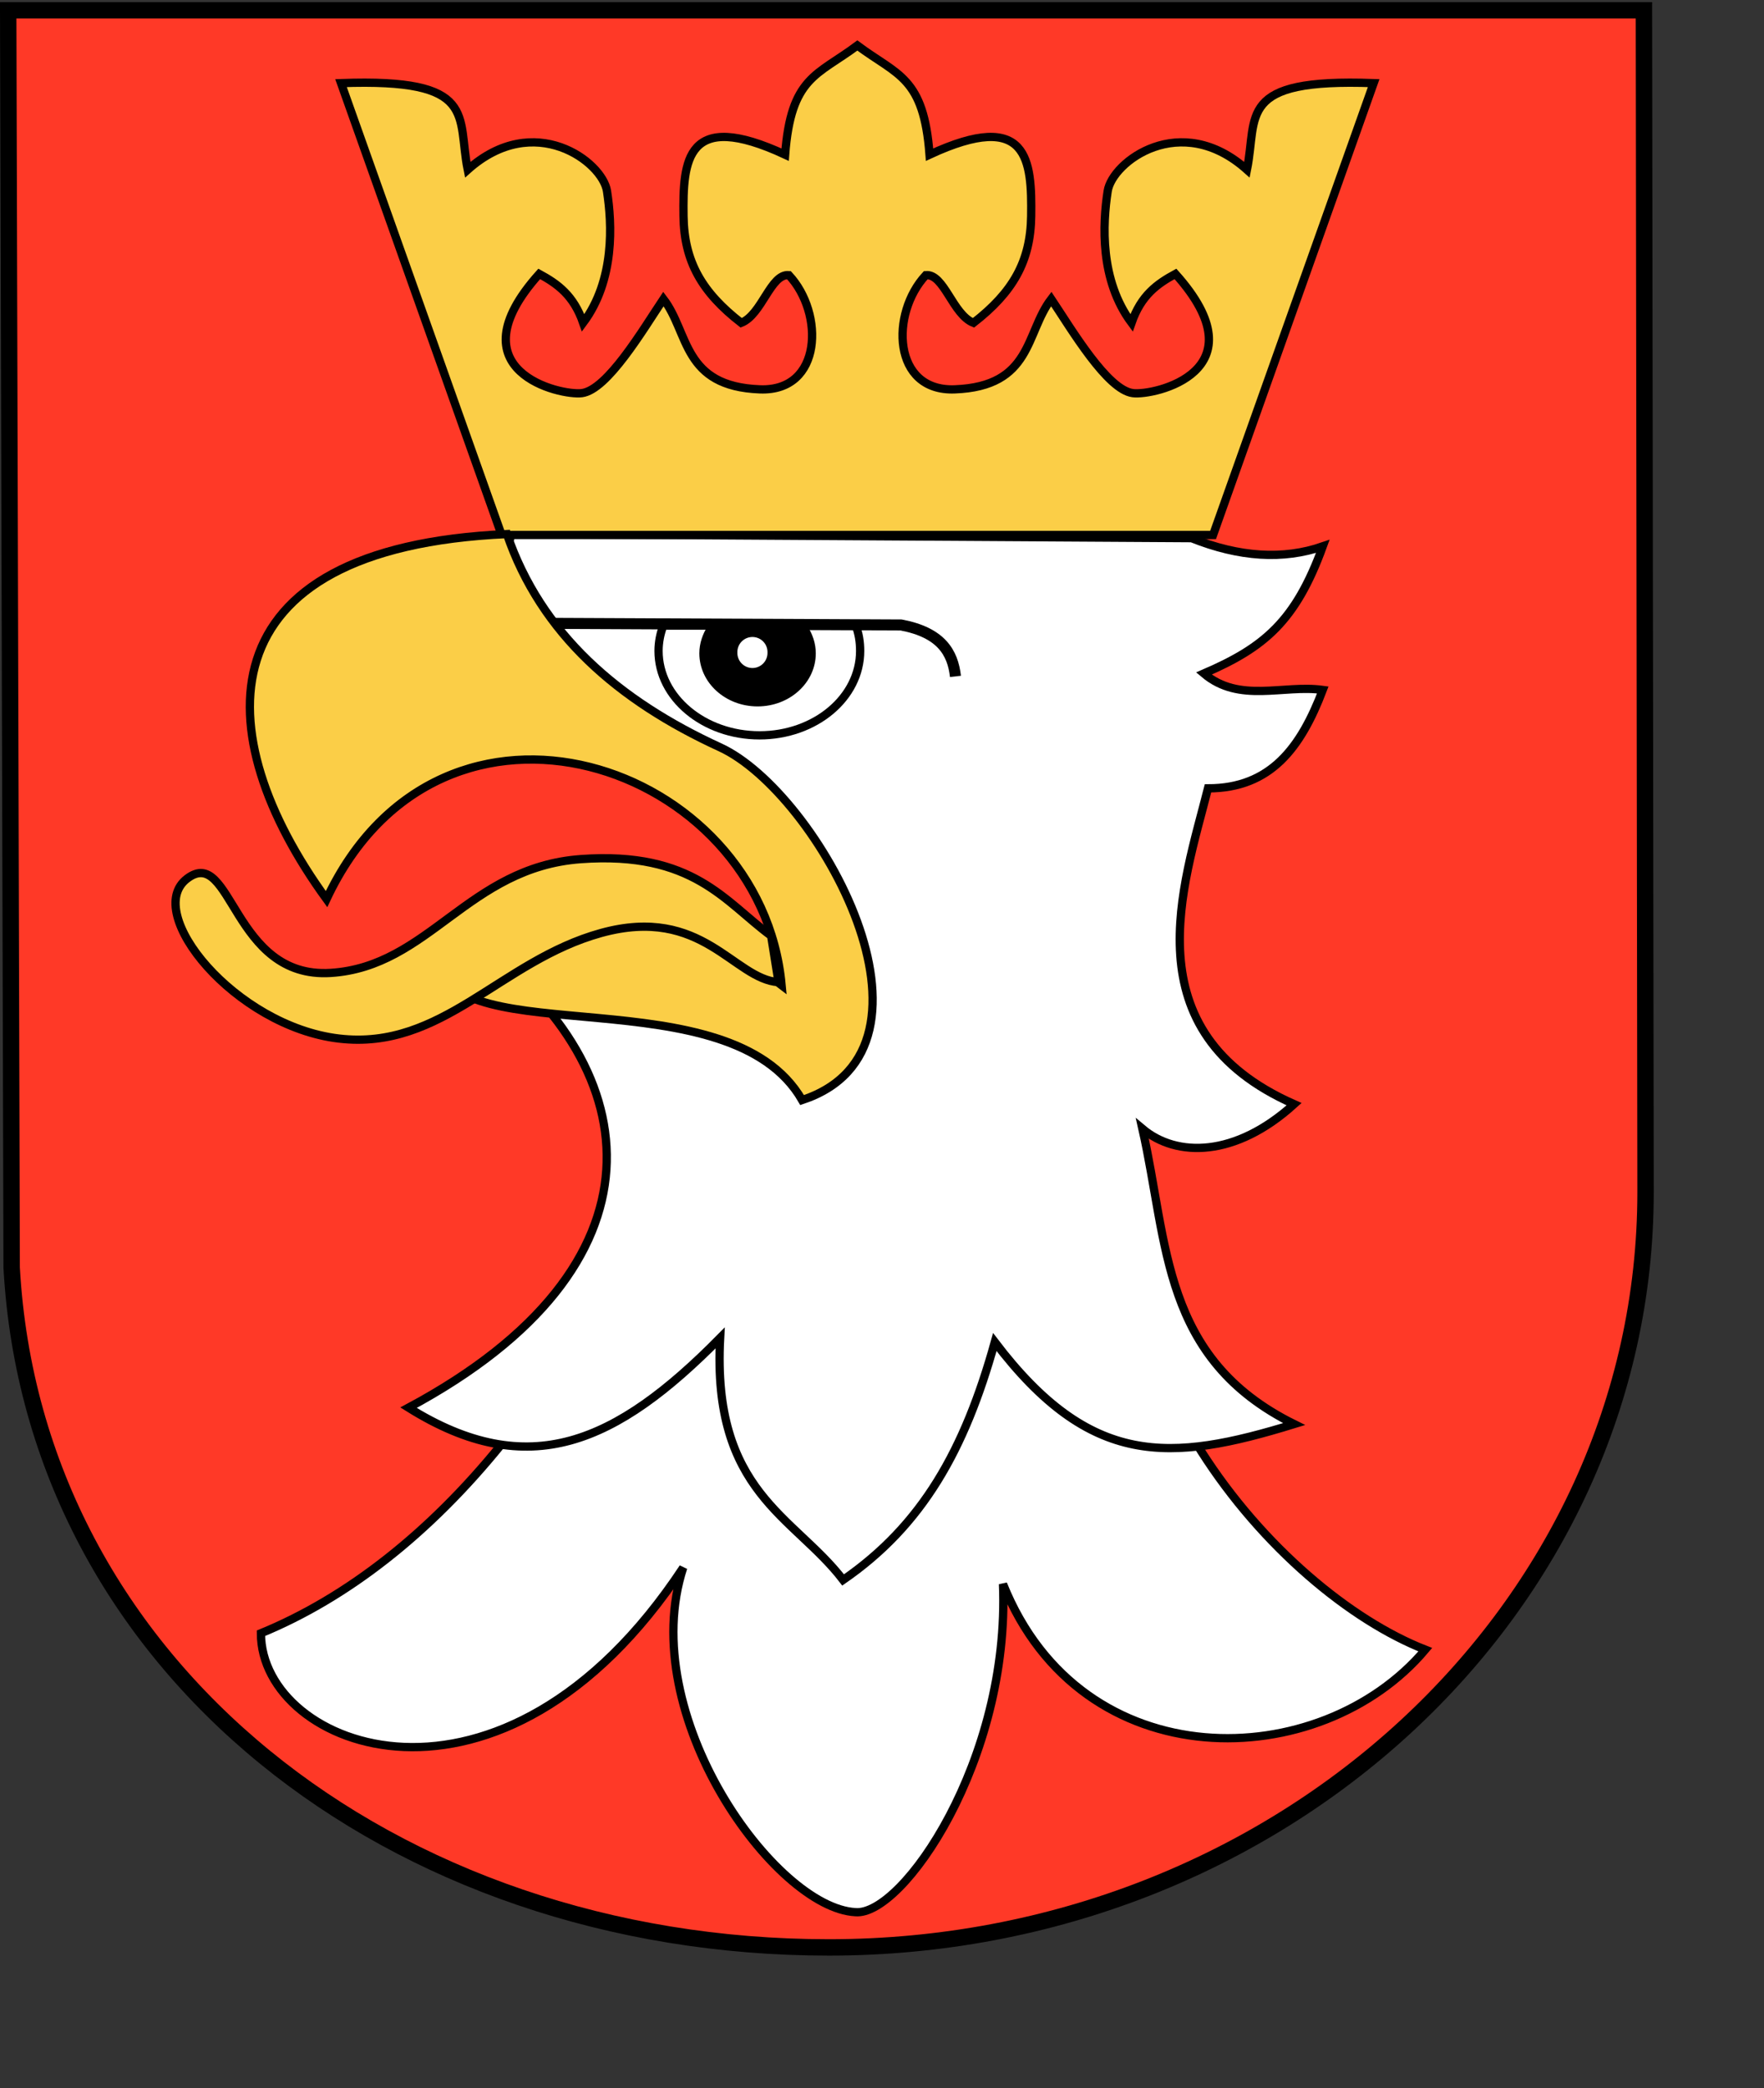
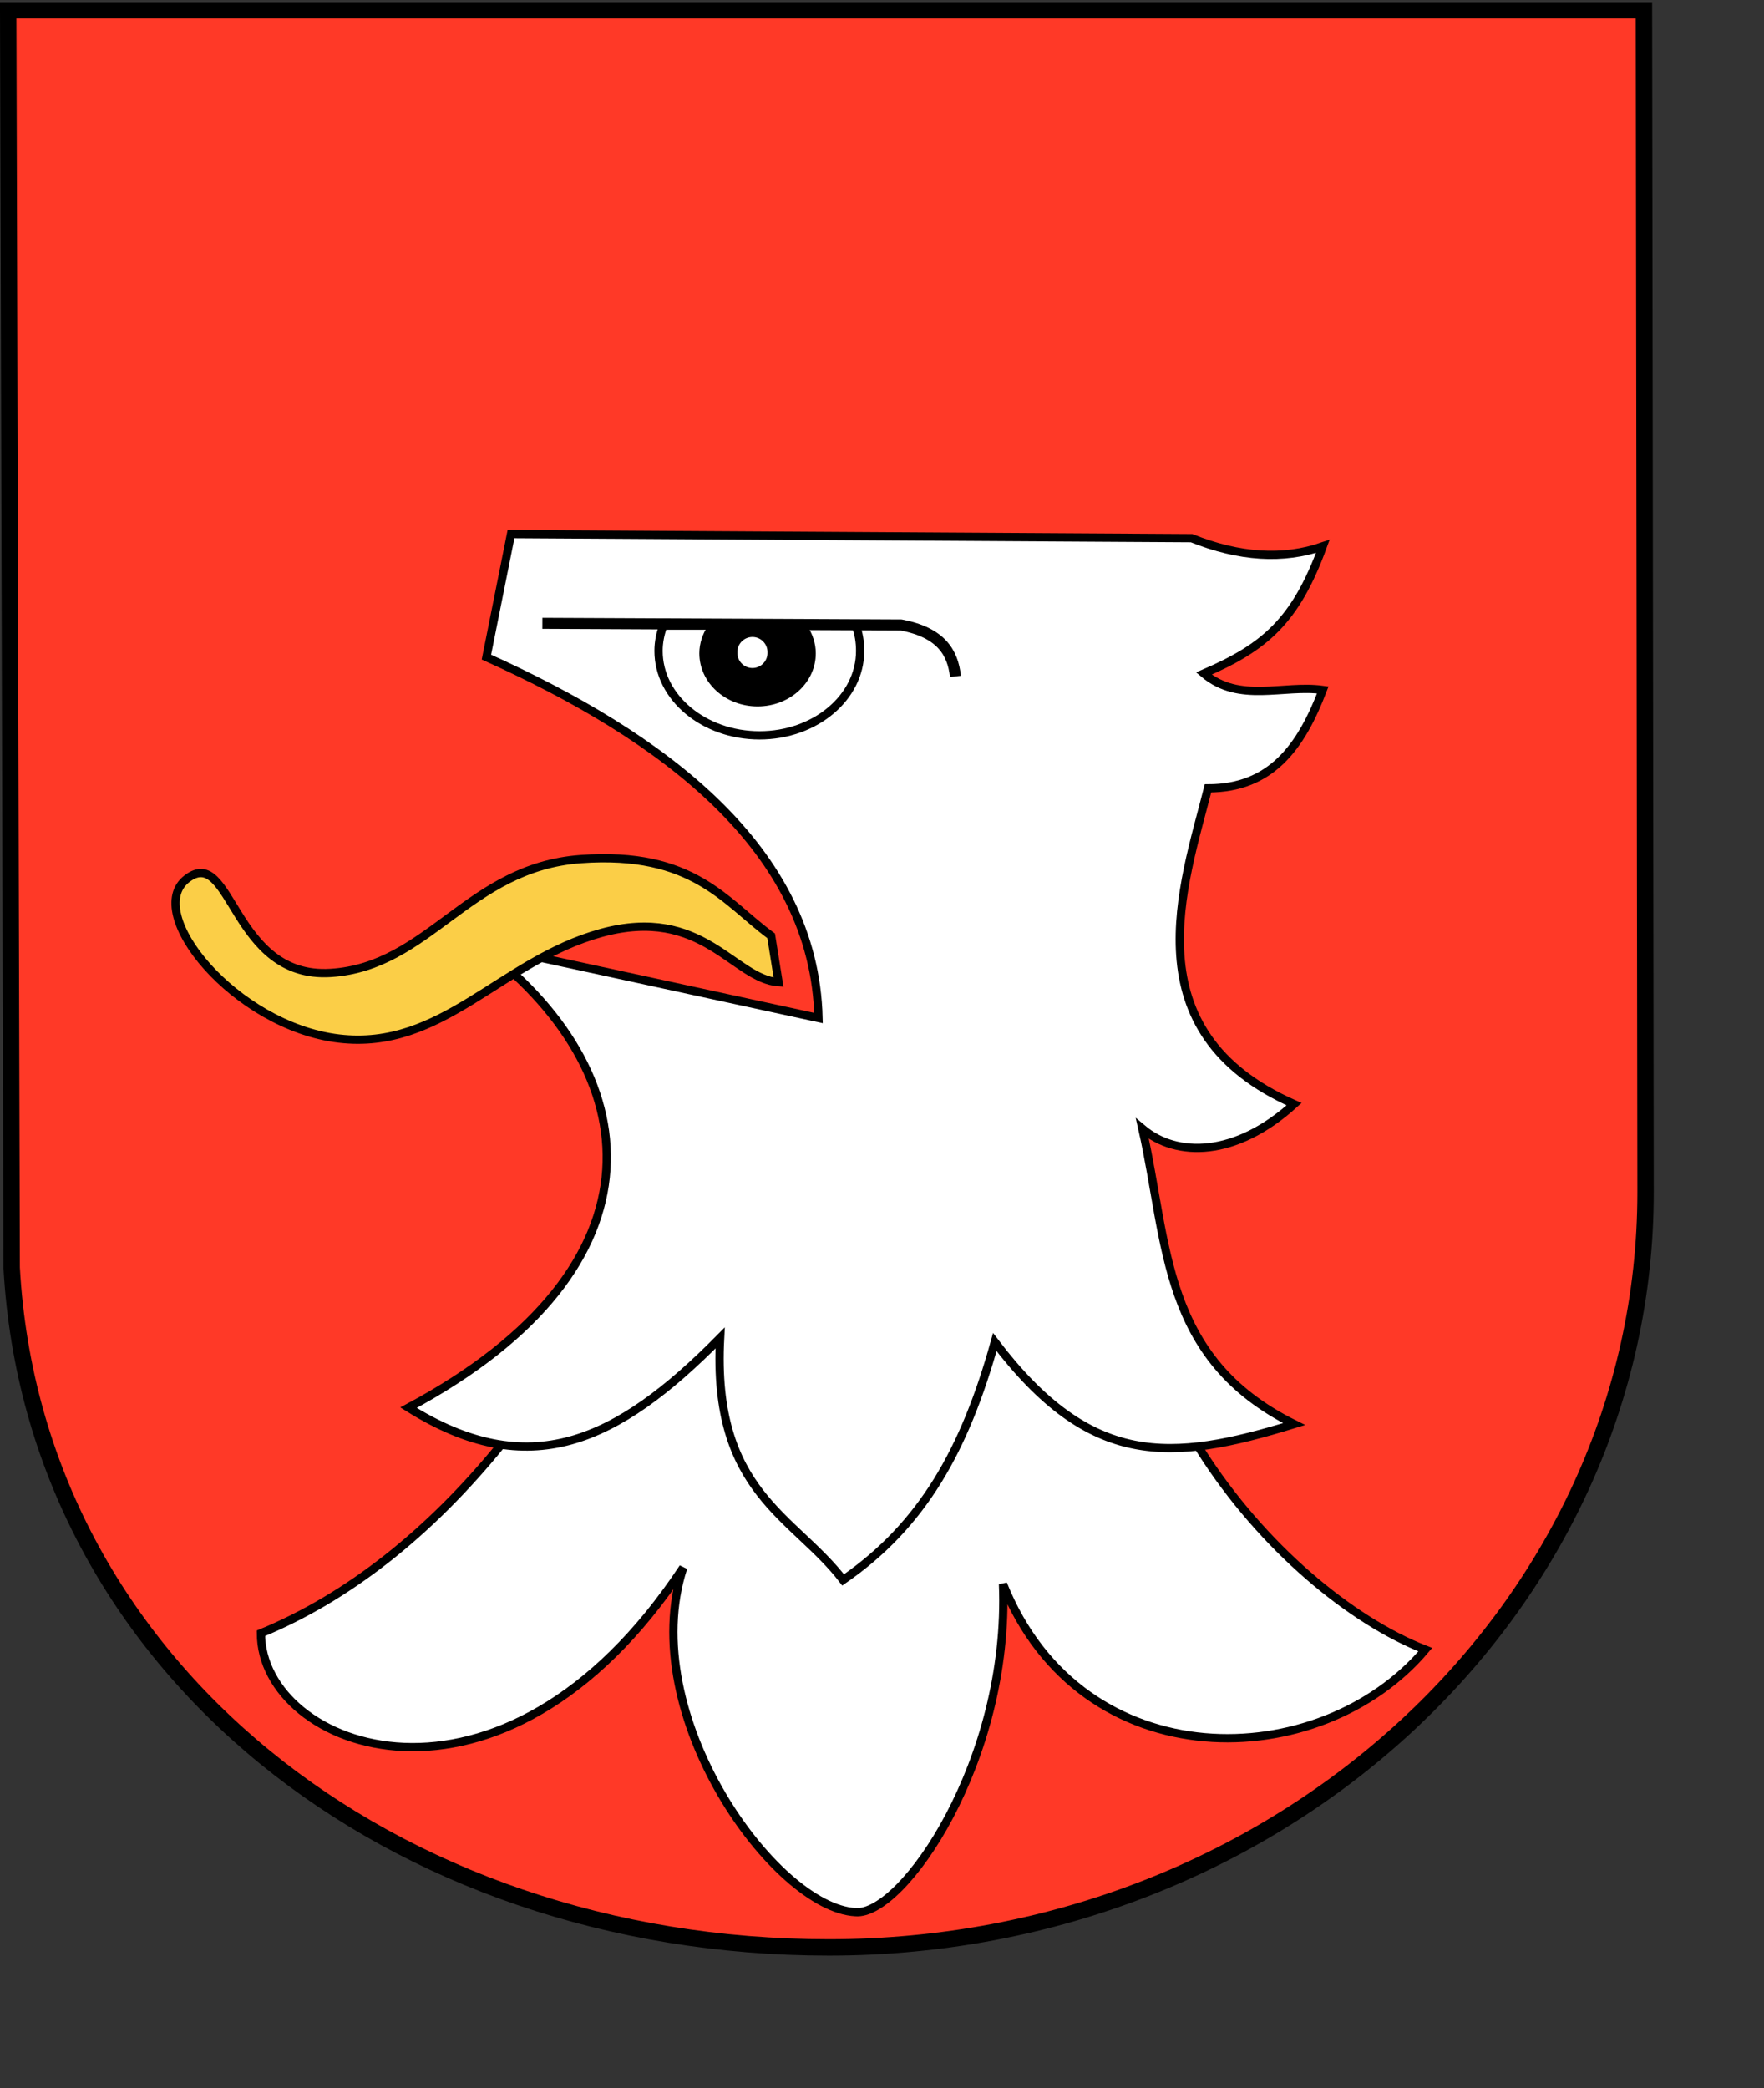
<svg xmlns="http://www.w3.org/2000/svg" version="1.0" width="600pt" height="710pt" id="svg2">
  <rect width="100%" height="100%" fill="#333333" stroke="none" />
  <defs id="defs4" />
  <g id="layer1">
    <g transform="translate(3.53416e-2,1.665)" id="g11121">
      <path d="M 3.683,3.005 L 5.254,573.02 C 15.276,753.844 177.927,881.165 375.885,881.165 C 580.296,881.165 746.247,727.856 746.247,538.769 L 745.511,3.005 L 3.683,3.005 z " style="fill:#ff3927;fill-opacity:1;stroke:#000000;stroke-width:7.436;stroke-miterlimit:4;stroke-dasharray:none;stroke-opacity:1" id="path6847" />
      <g transform="translate(-12,0)" id="g11110">
        <path d="M 530.061,506.33 C 497.987,612.777 590.489,719.689 658.355,746.185 C 610.942,802.43 502.635,805.684 466.843,716.436 C 470.097,796.387 421.289,867.042 399.907,865.183 C 363.649,863.323 299.967,775.934 321.814,708.998 C 239.538,833.574 130.302,791.274 130.302,738.748 C 208.394,706.674 279.514,622.074 321.814,498.893 L 530.061,506.33 z " style="fill:#ffffff;fill-opacity:1;fill-rule:evenodd;stroke:#000000;stroke-width:3.75;stroke-linecap:butt;stroke-linejoin:miter;stroke-miterlimit:4;stroke-dasharray:none;stroke-opacity:1" id="path6718" />
        <path d="M 228.847,426.378 C 305.7,483.398 317.476,572.027 197.238,636.484 C 251.779,670.572 291.445,652.598 338.548,604.875 C 334.83,674.91 372.017,685.446 394.329,714.576 C 430.276,689.785 449.489,655.697 463.124,606.734 C 506.509,663.754 542.456,661.275 598.856,643.921 C 538.738,614.172 541.836,562.11 530.061,510.049 C 545.555,523.064 572.206,523.064 598.856,498.893 C 524.483,466.044 548.654,399.728 559.81,355.723 C 588.32,355.723 601.955,337.13 611.872,311.099 C 593.898,308.62 574.065,317.297 557.951,303.662 C 585.221,291.886 599.476,280.11 611.872,246.022 C 593.898,252.22 574.065,250.98 552.373,242.303 C 449.489,241.684 346.606,241.064 243.722,240.444 C 240.003,259.037 236.285,277.631 232.566,296.224 C 312.518,332.172 381.313,382.994 383.173,459.846 C 331.731,448.69 280.289,437.534 228.847,426.378 z " style="fill:#ffffff;fill-opacity:1;fill-rule:evenodd;stroke:#000000;stroke-width:3.75;stroke-linecap:butt;stroke-linejoin:miter;stroke-miterlimit:4;stroke-dasharray:none;stroke-opacity:1" id="path6720" />
        <path d="M 312.781,281.933 C 311.411,285.565 310.625,289.421 310.625,293.43 C 310.625,314.543 331.188,331.69 356.43,331.69 C 381.672,331.69 402.055,314.543 402.055,293.43 C 402.055,289.421 401.449,285.565 400.08,281.933 L 312.781,281.933 z " style="fill:none;fill-opacity:1;stroke:#000000;stroke-width:3.75;stroke-miterlimit:4;stroke-dasharray:none;stroke-opacity:1" id="path6726" />
        <path d="M 333.078,281.933 C 330.658,285.59 329.127,289.918 329.127,294.507 C 329.127,307.858 340.995,318.577 355.532,318.577 C 370.069,318.577 381.937,307.858 381.937,294.507 C 381.937,289.918 380.406,285.59 377.985,281.933 L 333.078,281.933 z " style="fill:#000000;fill-opacity:1;stroke:none;stroke-width:0.931;stroke-miterlimit:4;stroke-dasharray:none;stroke-opacity:1" id="path6728" />
        <path d="M 78.784 73.499 A 1.188 1.188 0 1 1  76.409,73.499 A 1.188 1.188 0 1 1  78.784 73.499 z" transform="matrix(5.748,0,0,5.748,-92.819,-128.336)" style="fill:#ffffff;fill-opacity:1;stroke:none;stroke-width:0.174;stroke-miterlimit:4;stroke-dasharray:none;stroke-opacity:1" id="path6730" />
        <path d="M 257.928,280.909 L 420.642,281.656 C 438.845,285.097 444.062,294.199 445.283,304.965" style="fill:none;fill-opacity:0.75;fill-rule:evenodd;stroke:#000000;stroke-width:5;stroke-linecap:butt;stroke-linejoin:miter;stroke-miterlimit:4;stroke-dasharray:none;stroke-opacity:1" id="path6732" />
-         <path d="M 562.115,240.845 L 239.451,240.845 C 215.176,172.57 190.901,104.295 166.625,36.021 C 229.021,33.745 219.159,50.814 224.09,75.279 C 254.244,48.348 285.178,71.663 287.244,84.951 C 289.562,99.869 290.847,125.347 276.434,144.691 C 272.072,132.174 264.865,127.054 256.52,122.502 C 216.883,166.691 266.291,177.819 275.865,176.553 C 287.451,175.02 303.364,148.105 312.847,133.881 C 324.605,149.243 321.418,173.546 356.656,174.846 C 384.937,175.889 385.863,140.329 369.742,123.071 C 361.398,122.312 357.605,140.898 348.122,144.691 C 330.295,130.847 322.229,116.918 321.95,96.33 C 321.608,71.094 323.088,47.589 368.035,68.451 C 370.691,33.176 382.449,32.607 400.783,18.952 C 419.117,32.607 430.876,33.176 433.531,68.451 C 478.478,47.589 479.958,71.094 479.616,96.33 C 479.337,116.918 471.271,130.847 453.444,144.691 C 443.962,140.898 440.169,122.312 431.824,123.071 C 415.703,140.329 416.629,175.889 444.91,174.846 C 480.148,173.546 476.961,149.243 488.719,133.881 C 498.202,148.105 514.116,175.02 525.702,176.553 C 535.275,177.819 584.683,166.691 545.046,122.502 C 536.701,127.054 529.495,132.174 525.133,144.691 C 510.719,125.347 512.004,99.869 514.322,84.951 C 516.388,71.663 547.322,48.348 577.477,75.279 C 582.408,50.814 572.546,33.745 634.941,36.021 C 610.666,104.295 586.39,172.57 562.115,240.845 z " style="fill:#fbce47;fill-opacity:1;fill-rule:evenodd;stroke:#000000;stroke-width:3.75;stroke-linecap:butt;stroke-linejoin:miter;stroke-miterlimit:4;stroke-dasharray:none;stroke-opacity:1" id="path6734" />
-         <path d="M 241.863,240.444 C 103.032,246.642 105.511,330.932 160.052,405.925 C 212.113,294.985 357.142,343.947 366.438,444.972 C 284.203,381.686 264.175,419.561 210.254,433.816 C 217.071,475.961 342.887,440.013 375.735,497.033 C 447.01,473.482 383.173,357.583 338.548,337.13 C 292.382,315.97 257.357,285.688 241.863,240.444 z " style="fill:#fbce47;fill-opacity:1;fill-rule:evenodd;stroke:#000000;stroke-width:3.75;stroke-linecap:butt;stroke-linejoin:miter;stroke-miterlimit:4;stroke-dasharray:none;stroke-opacity:1" id="path6722" />
        <path d="M 365.05,443.591 L 361.686,422.575 C 340.768,407.235 326.463,384.085 275.331,387.804 C 224.199,391.522 206.535,436.605 161.911,439.394 C 117.287,442.183 117.215,381.2 96.834,396.629 C 76.453,412.058 118.681,463.565 165.63,469.143 C 212.578,474.721 238.948,433.842 284.627,421.272 C 330.571,408.628 344.597,442.196 365.05,443.591 z " style="fill:#fbce47;fill-opacity:1;fill-rule:evenodd;stroke:#000000;stroke-width:3.75;stroke-linecap:butt;stroke-linejoin:miter;stroke-miterlimit:4;stroke-dasharray:none;stroke-opacity:1" id="path6724" />
      </g>
    </g>
  </g>
</svg>